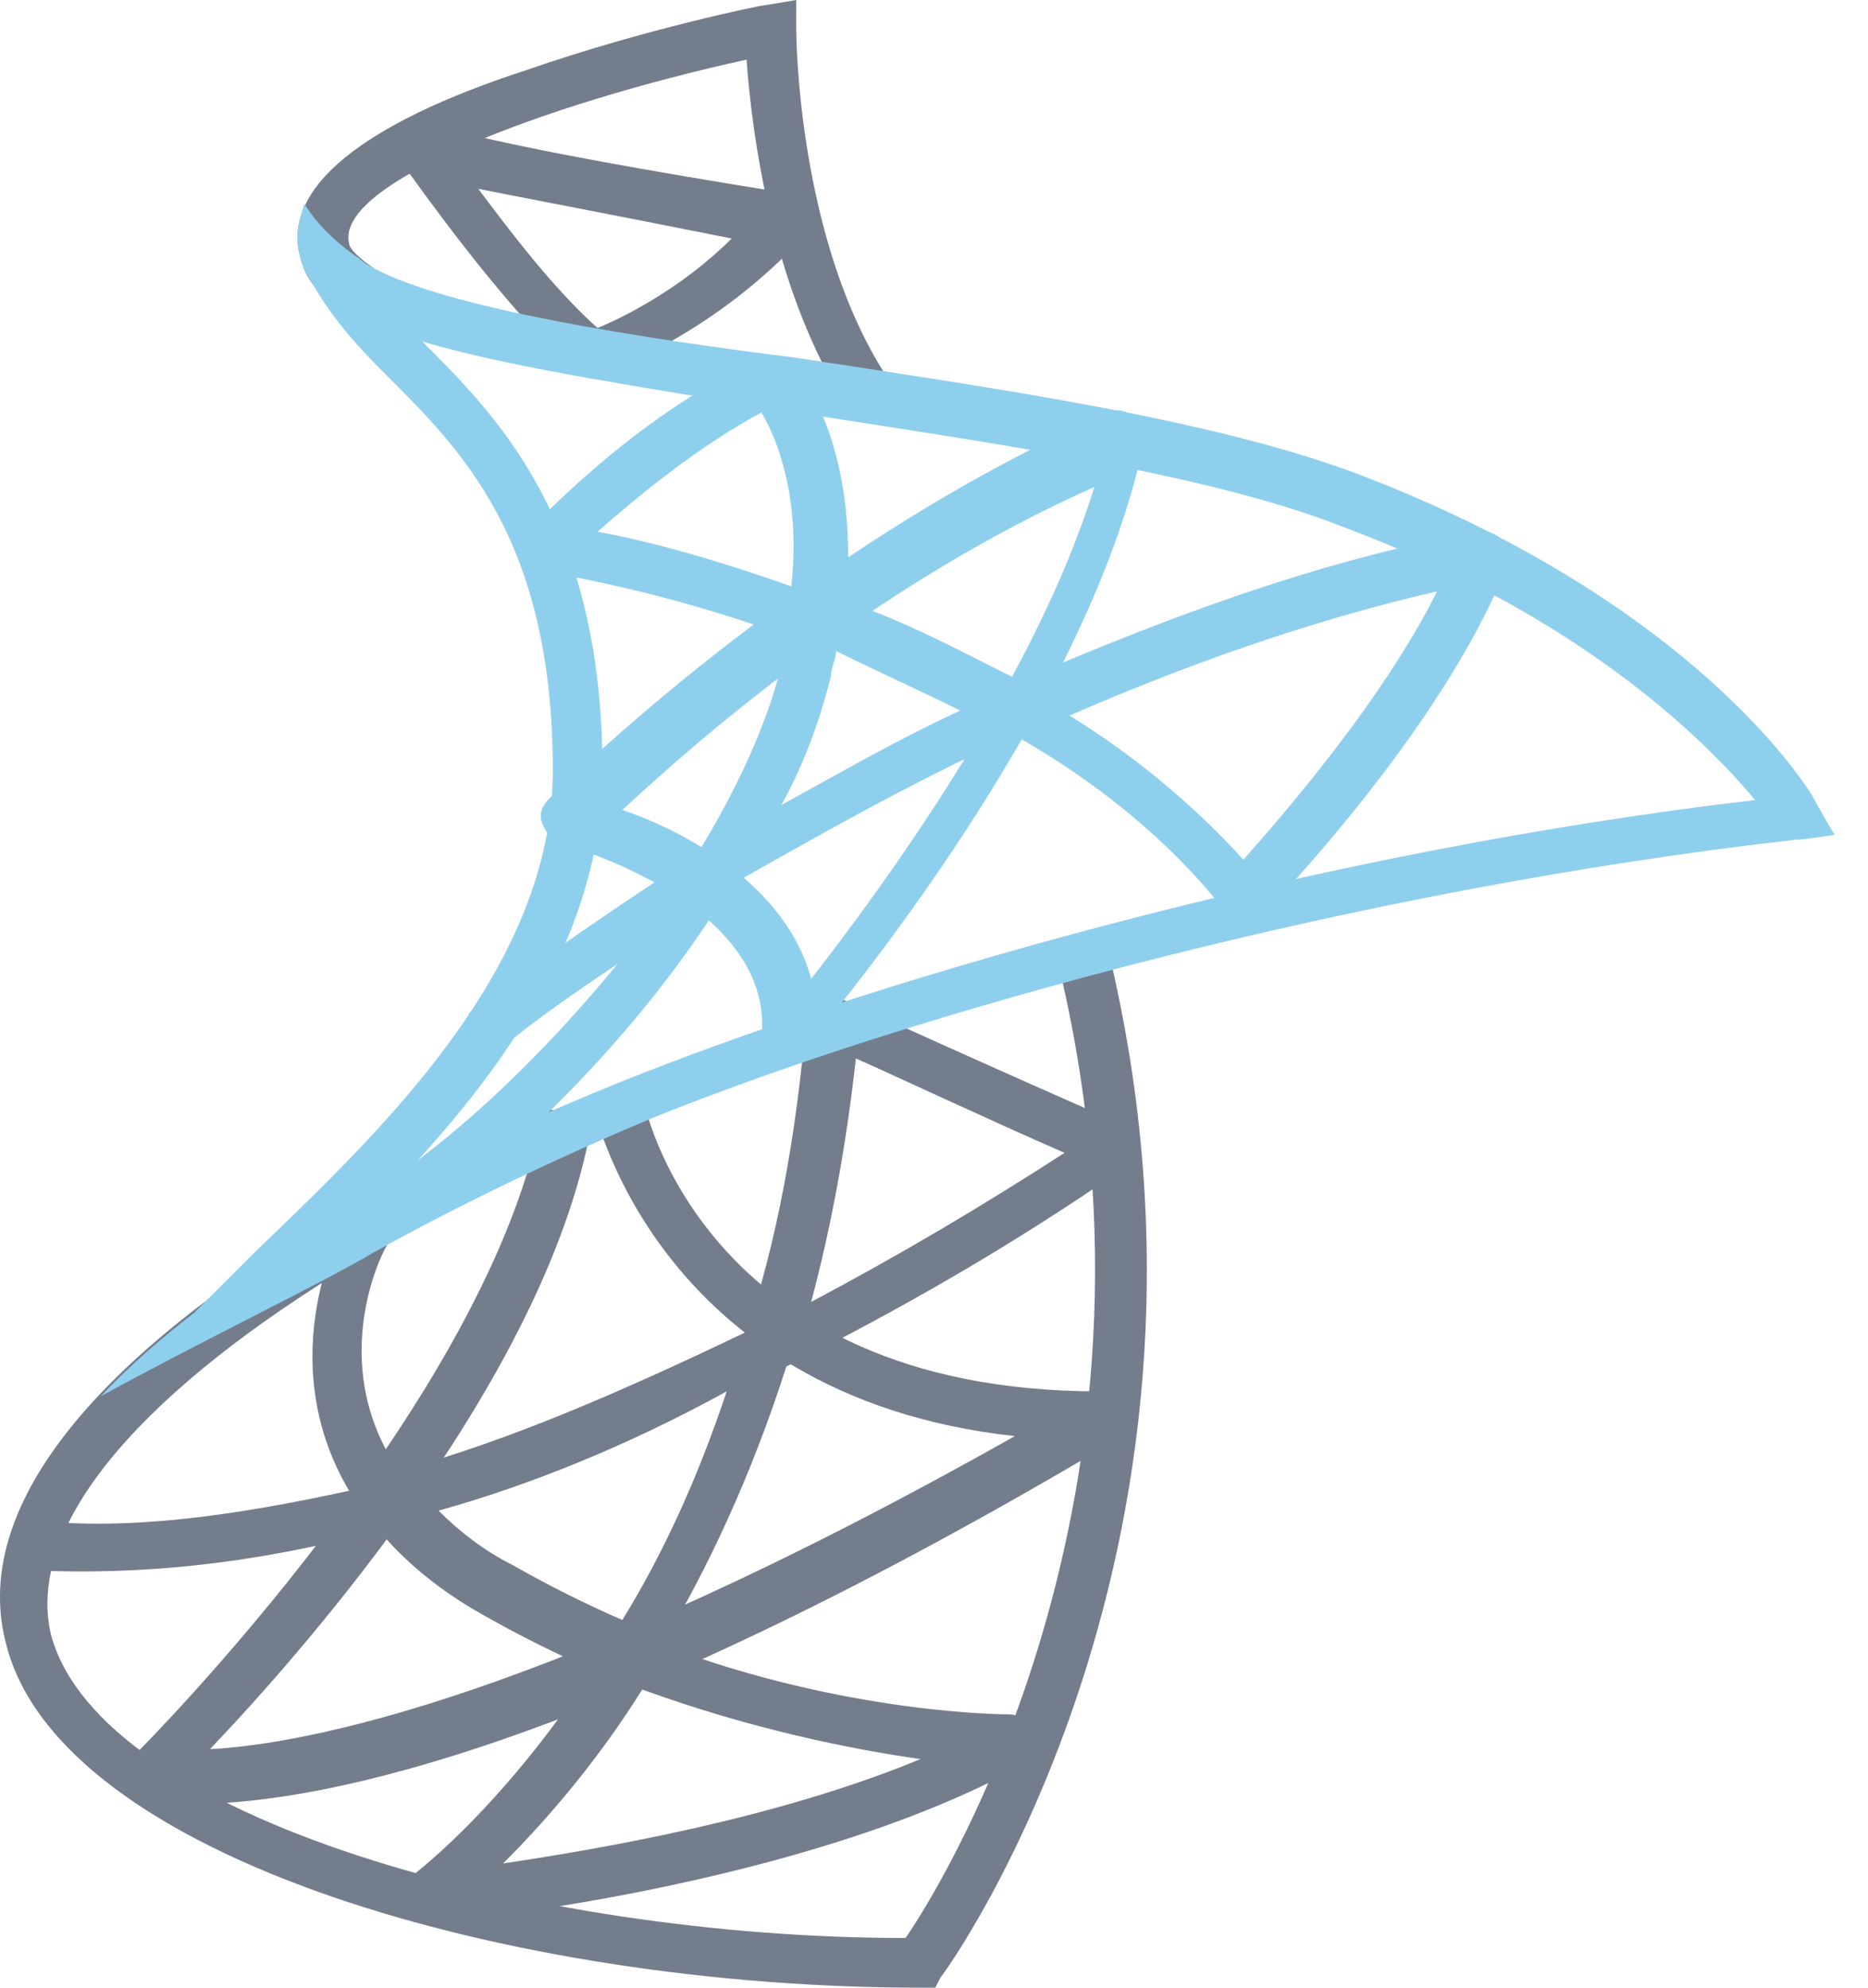
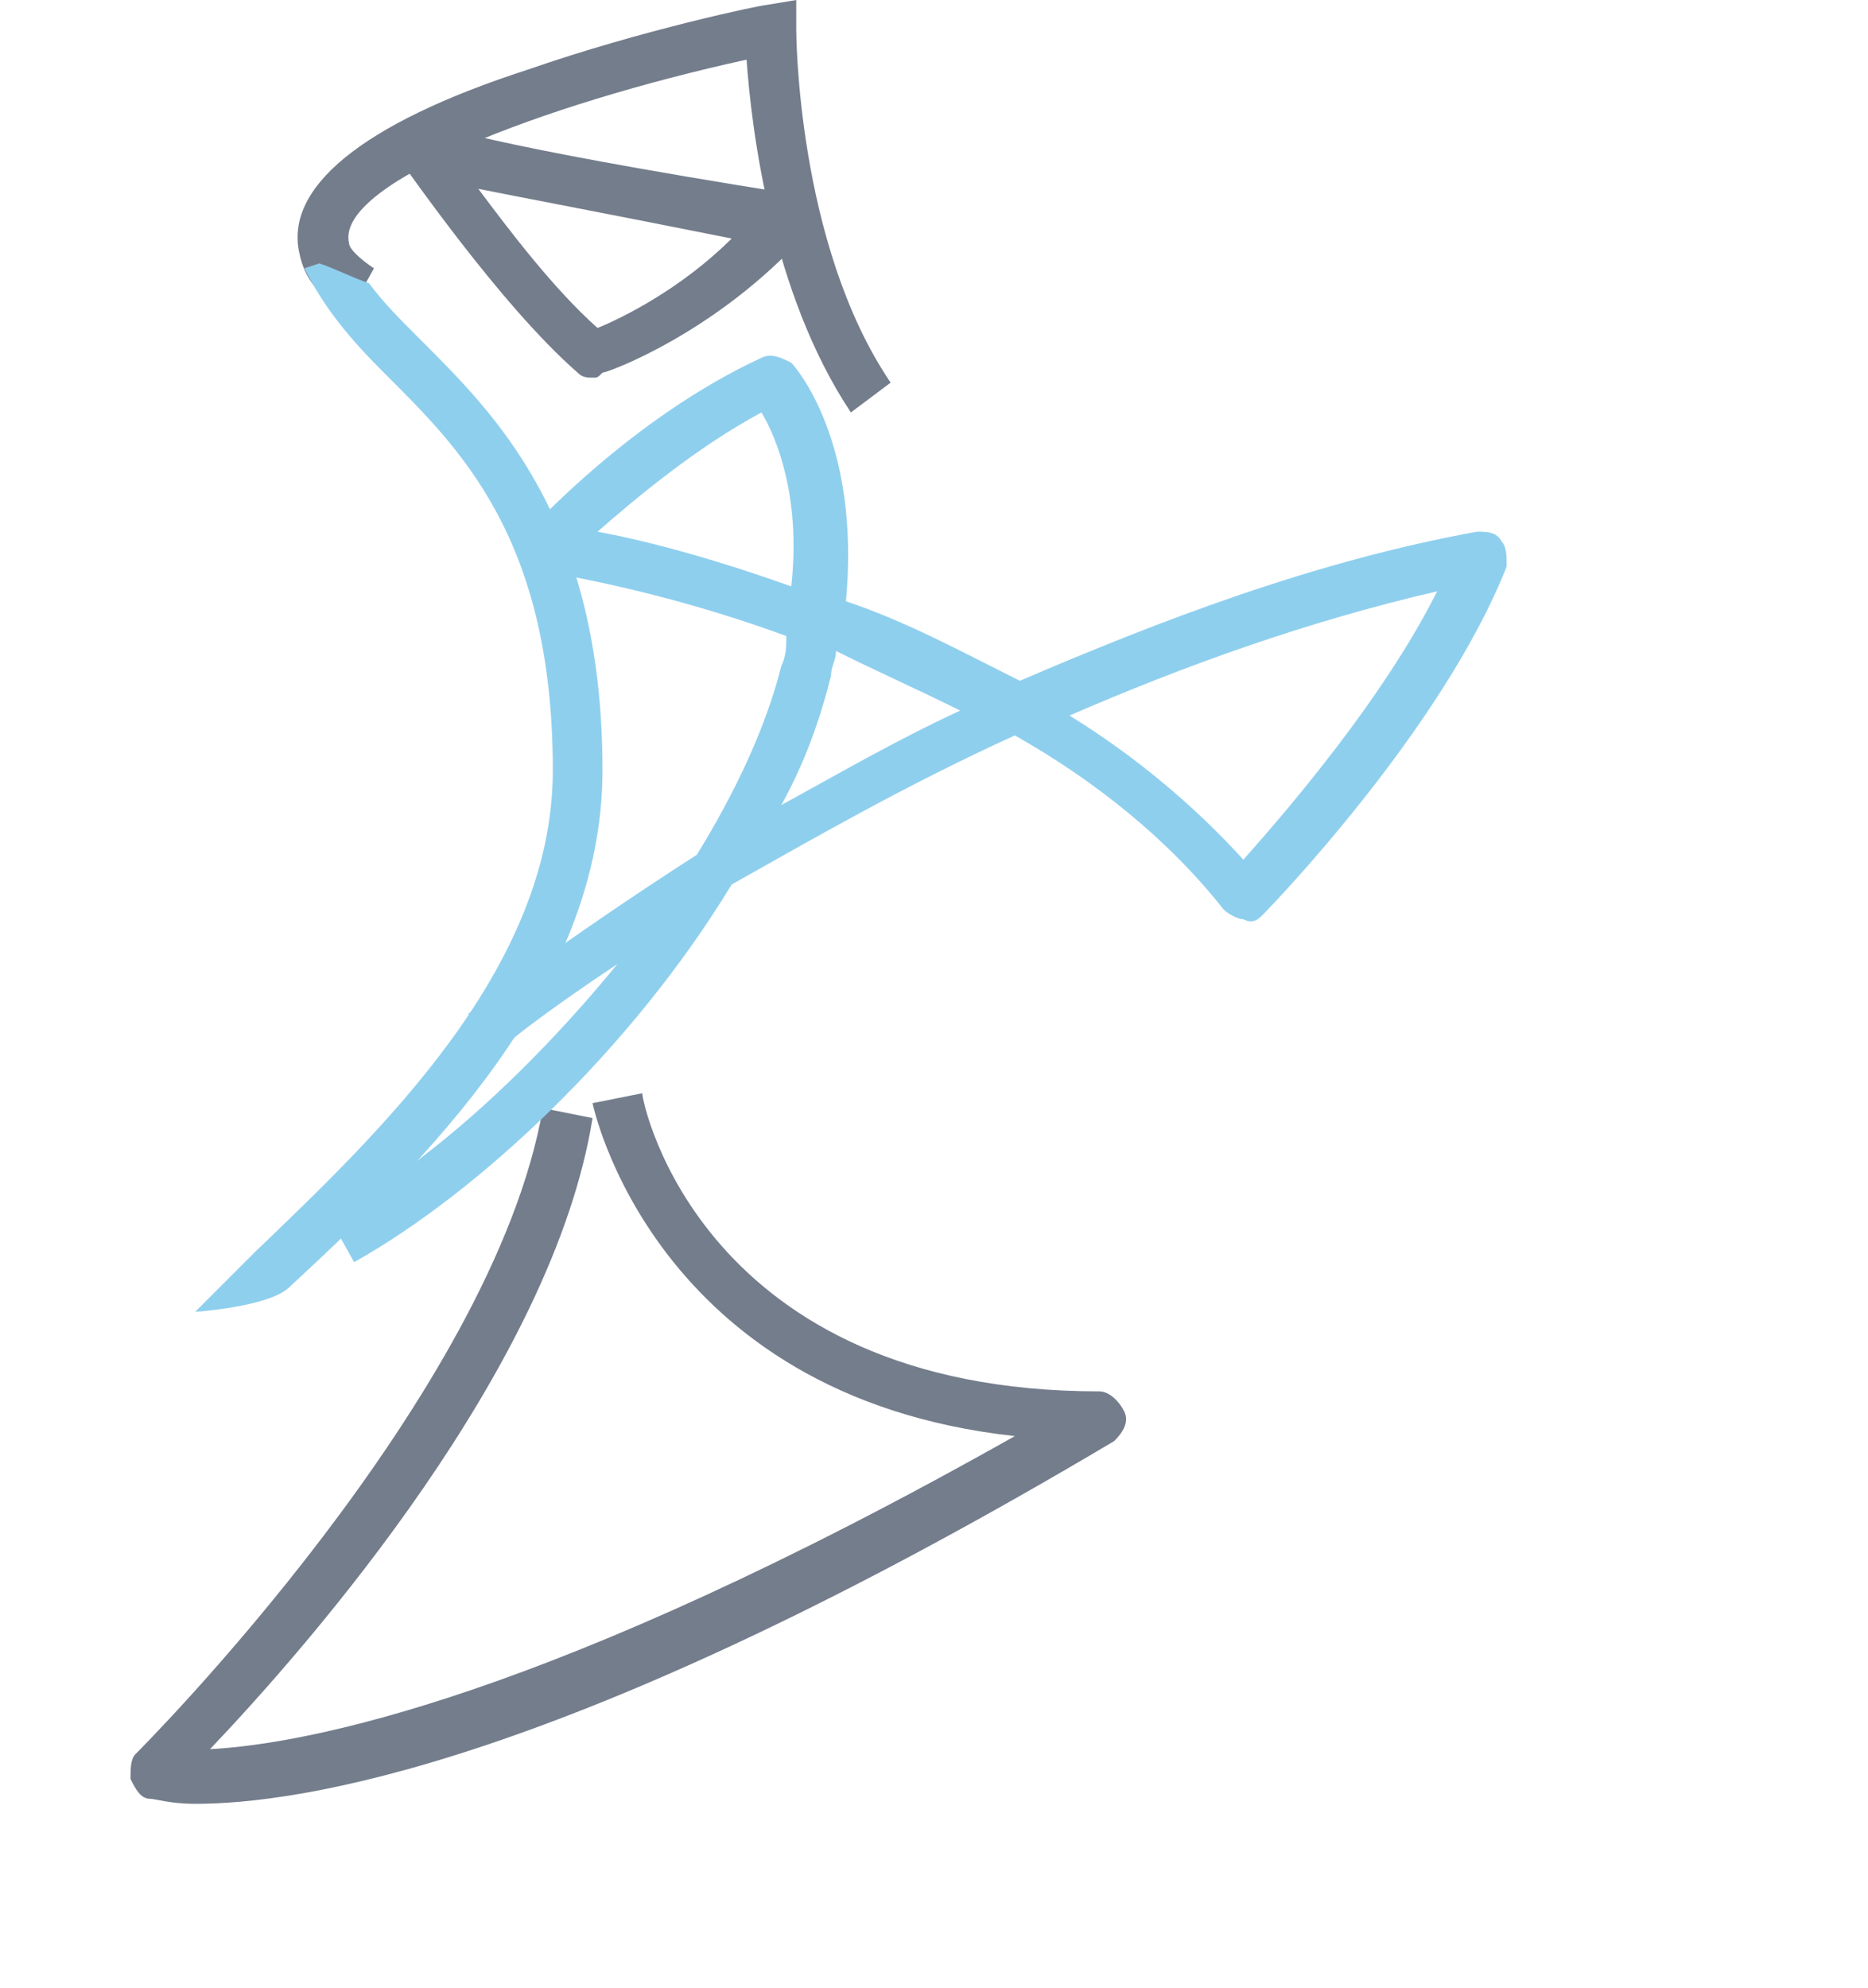
<svg xmlns="http://www.w3.org/2000/svg" width="47" height="50" viewBox="0 0 47 50" fill="none">
  <path d="M21.409 10.375C19.409 7.375 18.909 3.25 18.784 1.5C13.659 2.625 8.409 4.625 8.784 6.125C8.784 6.25 9.034 6.5 9.409 6.75L8.784 7.875C8.034 7.5 7.659 7 7.534 6.375C7.159 4.75 9.034 3.125 13.284 1.75C16.159 0.75 19.159 0.125 19.284 0.125L20.034 0V0.75C20.034 0.75 20.034 6.125 22.409 9.625L21.409 10.375Z" fill="#747D8C" />
-   <path d="M23.534 50H23.159C12.909 50 1.534 46.75 0.159 41.375C-0.716 38.125 2.034 34.5 7.909 30.875L8.534 32C3.284 35.25 0.659 38.5 1.284 41.125C2.534 45.75 13.409 48.75 22.784 48.75C23.909 47.125 29.909 37.125 26.534 23.875L27.784 23.5C31.659 38.75 23.784 49.625 23.659 49.75L23.534 50Z" fill="#747D8C" />
  <path d="M4.909 45.375C4.284 45.375 3.909 45.25 3.784 45.25C3.534 45.25 3.409 45 3.284 44.75C3.284 44.5 3.284 44.25 3.409 44.125C3.534 44 12.409 35.125 13.659 27.875L14.909 28.125C13.909 34.375 7.784 41.375 5.284 44C7.659 43.875 13.784 42.75 25.534 36.125C16.409 35.125 14.909 27.75 14.909 27.75L16.159 27.5C16.159 27.75 17.659 35 27.659 35C27.909 35 28.159 35.25 28.284 35.5C28.409 35.75 28.284 36 28.034 36.25C14.159 44.5 7.409 45.375 4.909 45.375Z" fill="#747D8C" />
-   <path d="M10.659 48.375C10.409 48.375 10.159 48.25 10.034 48C9.909 47.75 10.034 47.375 10.284 47.25C10.284 47.25 12.534 45.625 14.909 42C14.034 41.625 13.034 41.125 12.159 40.625C11.034 40 10.159 39.25 9.534 38.5C6.284 39.375 3.409 39.625 0.784 39.5L0.909 38.25C3.284 38.5 5.909 38.125 8.784 37.5C6.784 34.125 8.659 30.75 8.659 30.75L9.784 31.25C9.659 31.375 8.159 34.25 10.034 37C12.784 36.25 15.659 35 18.784 33.5C19.534 31.25 20.034 28.625 20.284 25.625C20.284 25.375 20.409 25.25 20.534 25.125C20.659 25 20.909 25 21.159 25.125C21.159 25.125 25.284 27 28.159 28.25C28.409 28.375 28.534 28.5 28.534 28.75C28.534 29 28.409 29.25 28.284 29.375C25.409 31.375 22.534 33 19.784 34.375C18.909 37.125 17.784 39.5 16.659 41.375C21.284 43.125 25.284 43.125 25.409 43.125C25.659 43.125 25.909 43.375 26.034 43.625C26.159 43.875 26.034 44.25 25.784 44.375C20.159 47.5 11.159 48.375 10.659 48.375C10.784 48.375 10.659 48.375 10.659 48.375ZM16.159 42.5C14.909 44.5 13.534 46 12.659 46.875C15.159 46.5 19.534 45.75 23.159 44.25C21.409 44 18.909 43.5 16.159 42.5ZM11.034 38C11.534 38.5 12.159 39 12.909 39.375C13.784 39.875 14.784 40.375 15.659 40.75C16.659 39.125 17.534 37.25 18.284 35C15.784 36.375 13.284 37.375 11.034 38ZM21.534 26.625C21.284 28.875 20.909 30.875 20.409 32.75C22.534 31.625 24.659 30.375 26.784 29C24.784 28.125 22.659 27.125 21.534 26.625Z" fill="#747D8C" />
  <path d="M14.909 9.5C14.784 9.5 14.659 9.5 14.534 9.375C12.534 7.625 10.159 4.125 10.034 4C9.909 3.75 9.909 3.375 10.159 3.25C10.409 3 10.659 3 10.909 3.125C10.909 3.125 12.034 3.625 19.909 4.875C20.159 4.875 20.284 5.125 20.409 5.25C20.534 5.5 20.409 5.75 20.284 5.875C18.034 8.375 15.284 9.375 15.159 9.375C15.034 9.5 15.034 9.5 14.909 9.5ZM12.034 4.75C12.784 5.75 13.909 7.25 15.034 8.25C15.659 8 17.159 7.25 18.409 6C15.284 5.375 13.284 5 12.034 4.75Z" fill="#747D8C" />
-   <path d="M19.784 26.75C19.659 26.75 19.659 26.75 19.534 26.75C19.284 26.625 19.159 26.375 19.159 26.125C19.534 22.75 14.284 21.25 14.159 21.25C13.909 21.25 13.784 21 13.659 20.75C13.534 20.5 13.659 20.25 13.784 20.125C14.034 19.875 20.159 13.75 27.909 10.375C28.159 10.25 28.409 10.375 28.534 10.5C28.659 10.625 28.784 10.875 28.784 11.125C27.284 18.25 20.409 26.125 20.159 26.5C20.159 26.75 20.034 26.75 19.784 26.75ZM15.659 20.375C17.159 20.875 19.784 22.25 20.409 24.625C22.159 22.375 26.034 17.125 27.534 12.25C21.909 14.75 17.409 18.75 15.659 20.375Z" fill="#8FCFEE" />
  <path d="M8.909 31.75L8.284 30.625C10.659 29.375 13.284 27 15.534 24.25C13.659 25.5 12.534 26.375 12.534 26.5L11.784 25.5C11.784 25.5 14.034 23.75 17.534 21.5C18.534 19.875 19.284 18.25 19.659 16.75C19.784 16.5 19.784 16.25 19.784 16C17.409 15.125 15.159 14.625 13.659 14.375C13.409 14.375 13.284 14.125 13.159 14C13.034 13.75 13.159 13.5 13.284 13.375C13.409 13.25 15.909 10.5 19.159 9C19.409 8.875 19.659 9 19.909 9.125C20.034 9.25 21.659 11.125 21.284 15.125C22.784 15.625 24.159 16.375 25.659 17.125C29.159 15.625 33.034 14.125 37.159 13.375C37.409 13.375 37.659 13.375 37.784 13.625C37.909 13.75 37.909 14 37.909 14.25C36.284 18.375 31.909 22.875 31.784 23C31.659 23.125 31.534 23.25 31.284 23.125C31.159 23.125 30.909 23 30.784 22.875C29.409 21.125 27.534 19.625 25.534 18.5C22.784 19.75 20.409 21.125 18.409 22.25C15.909 26.375 12.034 30 8.909 31.75ZM26.909 18C28.534 19 30.034 20.25 31.284 21.625C32.284 20.5 34.784 17.625 36.159 14.875C32.909 15.625 29.784 16.75 26.909 18ZM21.034 16.375C21.034 16.625 20.909 16.75 20.909 17C20.659 18 20.284 19.125 19.659 20.25C21.034 19.5 22.534 18.625 24.159 17.875C23.159 17.375 22.034 16.875 21.034 16.375ZM15.034 13.375C16.409 13.625 18.159 14.125 19.909 14.75C20.159 12.5 19.534 11 19.159 10.375C17.534 11.25 16.034 12.5 15.034 13.375Z" fill="#8FCFEE" />
  <path d="M15.159 19.375C15.159 24.875 10.659 29.25 7.284 32.375C6.784 32.875 4.909 33 4.909 33C5.409 32.5 5.909 32 6.409 31.5C9.534 28.5 13.909 24.375 13.909 19.375C13.909 13.5 11.534 11.25 9.659 9.375C8.784 8.5 8.159 7.75 7.659 6.75L8.034 6.625C8.409 6.75 8.909 7 9.284 7.125C9.659 7.625 10.034 8 10.534 8.5C12.409 10.375 15.159 13 15.159 19.375Z" fill="#8FCFEE" />
-   <path d="M46.159 21C46.159 21 45.409 21.125 45.159 21.125C34.159 22.375 22.909 25.5 16.409 28.125C14.034 29.125 11.659 30.25 9.409 31.5C8.159 32.25 5.034 33.75 2.534 35.125C6.284 31.125 13.284 28.125 16.159 27C22.534 24.5 33.409 21.375 44.159 20.125C42.909 18.625 39.784 15.5 33.784 13.25C30.284 11.875 24.784 11.125 20.034 10.375C12.284 9.125 7.909 8.5 7.534 6.375C7.409 6 7.534 5.5 7.659 5.125C8.034 5.75 8.659 6.25 9.034 6.5C9.159 6.625 9.409 6.75 9.409 6.75C11.284 7.75 16.034 8.5 20.034 9C24.909 9.75 30.284 10.5 34.034 11.875C42.659 15.125 45.534 19.875 45.659 20.125C45.784 20.375 46.159 21 46.159 21Z" fill="#8FCFEE" />
</svg>